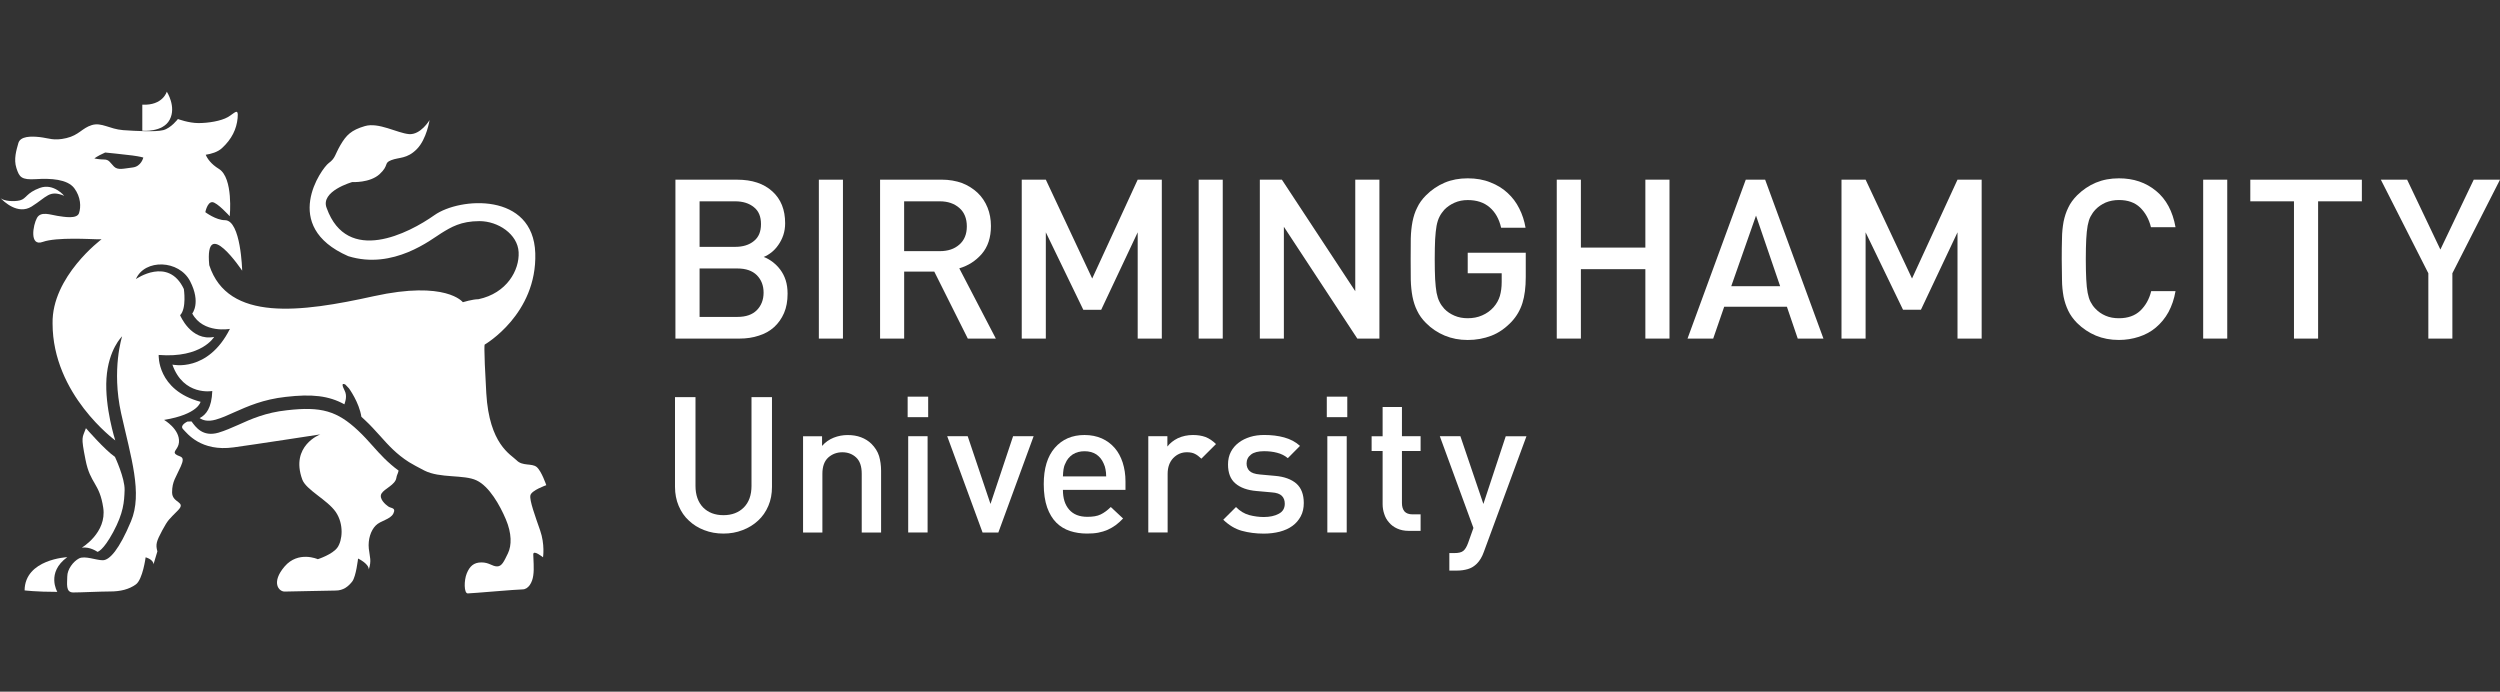
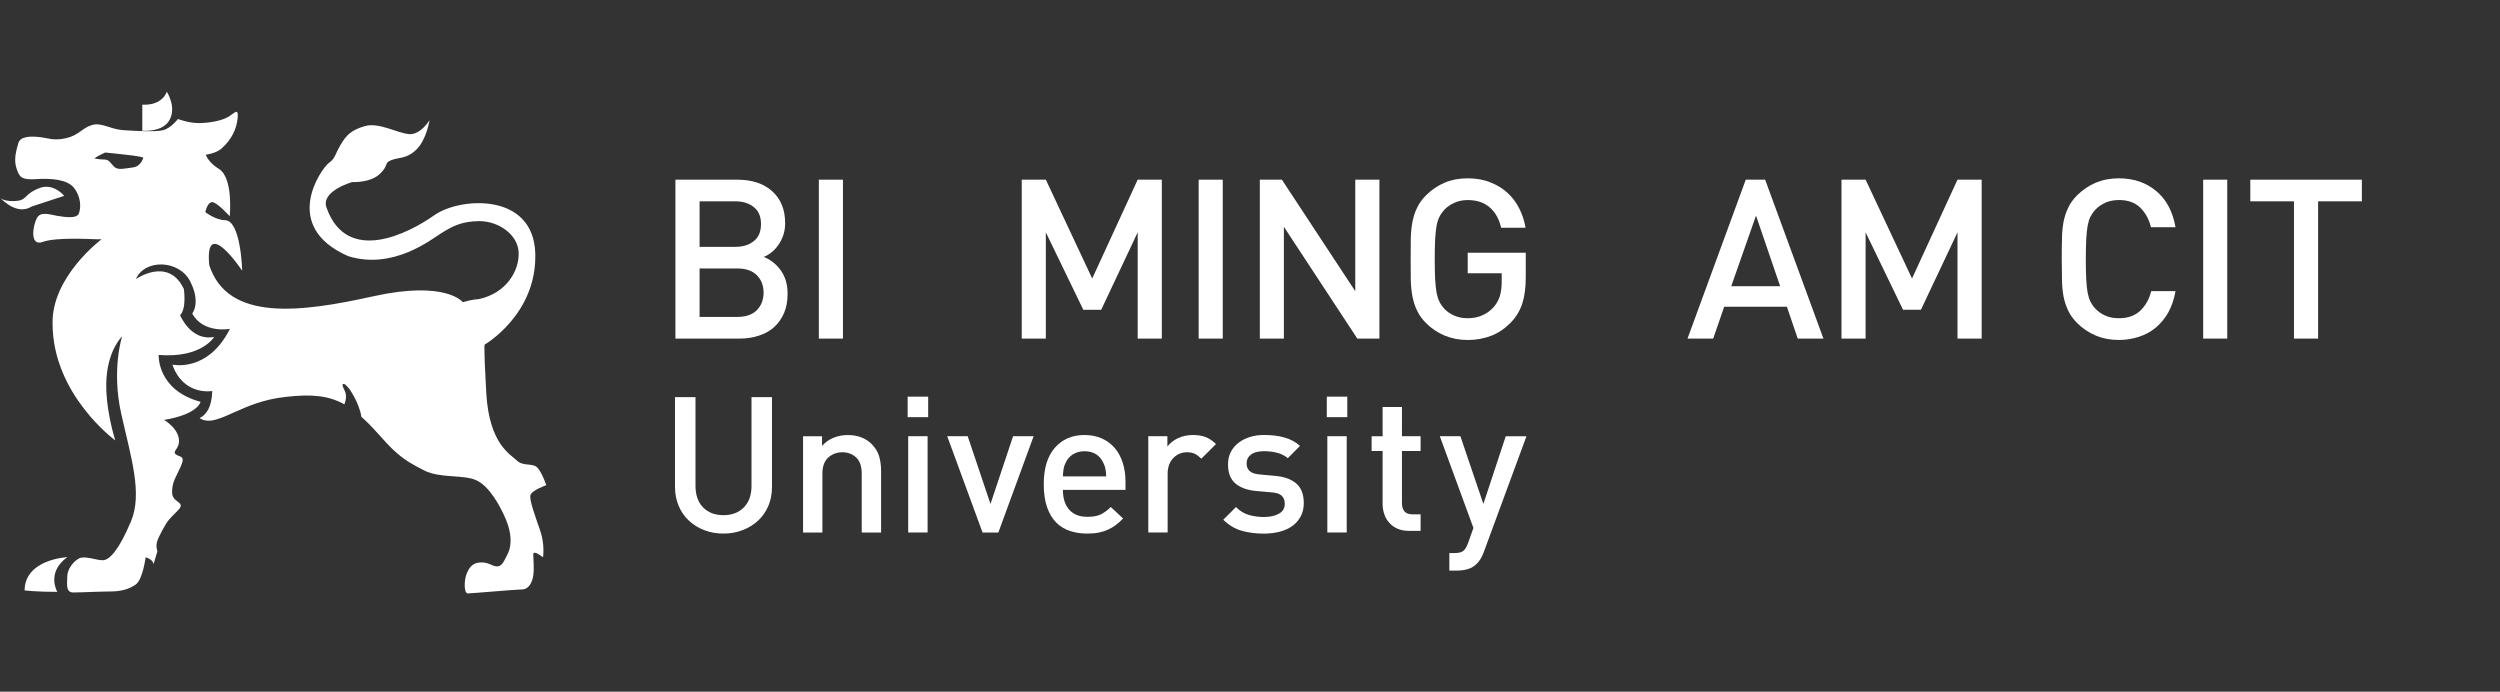
<svg xmlns="http://www.w3.org/2000/svg" fill="none" height="83" viewBox="0 0 300 83" width="300">
  <rect x="0" y="0" width="300" height="83" fill="#333333" stroke="none" />
  <path d="M20.364 14.36C21.19 12.805 20.015 11 20.015 11C20.015 11 19.55 12.682 17.076 12.56V15.687C17.076 15.687 19.549 15.925 20.364 14.36Z" fill="white" />
-   <path d="M7.704 23.499C7.704 23.499 6.437 21.942 4.776 22.552C3.127 23.16 3.192 23.834 2.399 24.043C1.652 24.228 0.462 24.125 0.076 23.785C0.445 24.171 2.141 25.81 3.787 24.789C5.646 23.627 5.911 22.753 7.704 23.499Z" fill="white" />
-   <path d="M9.82 65.716C10.824 65.584 11.694 66.224 11.694 66.224C11.694 66.224 12.344 66.148 13.584 63.852C14.82 61.551 14.907 60.228 14.953 58.812C14.997 57.387 13.795 54.824 13.795 54.824C12.609 54.026 10.312 51.383 10.312 51.383C9.878 52.603 9.683 52.262 10.263 55.177C10.831 58.101 11.942 57.923 12.39 60.939C12.829 63.935 9.82 65.716 9.82 65.716Z" fill="white" />
+   <path d="M7.704 23.499C7.704 23.499 6.437 21.942 4.776 22.552C3.127 23.16 3.192 23.834 2.399 24.043C1.652 24.228 0.462 24.125 0.076 23.785C0.445 24.171 2.141 25.81 3.787 24.789Z" fill="white" />
  <path d="M8.072 66.859C8.072 66.859 2.989 67.094 2.951 70.847C2.951 70.847 4.32 71.025 6.878 71.025C6.878 71.025 5.507 68.719 8.072 66.859Z" fill="white" />
  <path d="M15.907 20.099C14.85 20.221 14.143 20.462 13.672 19.982C13.2 19.499 13.085 19.142 12.495 19.142C11.904 19.142 11.328 19.015 11.328 19.015C11.328 19.015 11.553 18.786 12.62 18.302C12.62 18.302 14.963 18.534 15.908 18.66C16.847 18.788 17.199 18.904 17.199 18.904C17.199 18.904 16.957 19.983 15.907 20.099ZM63.647 59.446C63.759 58.846 65.554 58.221 65.554 58.221C65.554 58.221 64.984 56.523 64.396 56.036C63.809 55.564 62.698 55.962 61.998 55.24C61.286 54.533 58.714 53.329 58.355 47.194C58.002 41.071 58.17 41.346 58.17 41.346C58.17 41.346 64.465 37.706 64.233 30.377C63.991 23.055 55.189 23.658 52.127 25.82C49.077 27.982 41.676 31.817 39.204 24.974C38.384 22.941 42.27 21.847 42.27 21.847C42.27 21.847 44.376 21.973 45.553 20.898C46.724 19.809 46.017 19.576 46.956 19.217C47.898 18.85 48.841 19.089 50.021 17.892C51.201 16.694 51.545 14.413 51.545 14.413C51.545 14.413 50.484 16.208 49.077 16.093C47.67 15.97 45.437 14.647 43.788 15.131C42.14 15.614 41.556 16.209 40.849 17.413C40.153 18.616 40.261 18.972 39.44 19.576C38.62 20.169 33.571 27.142 41.79 30.74C47.203 32.419 51.776 28.707 52.955 27.982C54.124 27.26 55.302 26.535 57.538 26.535C59.771 26.535 62.123 28.099 62.236 30.256C62.349 32.418 60.821 35.185 57.415 35.906C56.713 35.906 55.542 36.265 55.542 36.265C55.542 36.265 53.546 33.629 44.842 35.545C36.161 37.468 27.343 38.668 25.111 31.82C24.524 25.7 29.061 32.484 29.061 32.484C29.061 32.484 28.92 26.422 26.992 26.422C25.915 26.422 24.64 25.461 24.64 25.461C24.64 25.461 24.869 24.257 25.466 24.257C26.046 24.257 27.57 25.953 27.57 25.953C27.57 25.953 28.028 21.347 26.264 20.265C25.317 19.682 24.88 19.032 24.687 18.571C25.346 18.466 26.121 18.254 26.641 17.772C27.812 16.696 28.392 15.486 28.514 14.17C28.638 12.85 28.166 13.574 27.343 14.051C26.515 14.527 24.992 14.77 23.82 14.77C22.635 14.77 21.349 14.282 21.349 14.282C21.349 14.282 20.533 15.371 19.591 15.617C18.652 15.844 16.418 15.731 14.773 15.617C13.13 15.489 12.189 14.652 11.019 15.01C9.835 15.374 9.483 16.214 7.965 16.572C6.436 16.933 5.845 16.572 4.784 16.452C3.728 16.332 2.44 16.332 2.203 17.172C1.97 18.007 1.621 19.093 1.97 20.172C2.319 21.25 2.555 21.608 4.322 21.498C6.082 21.383 8.072 21.498 8.901 22.569C9.722 23.661 9.722 24.859 9.483 25.573C9.244 26.307 7.722 26.031 6.907 25.908C6.082 25.787 4.909 25.307 4.439 26.147C3.963 26.988 3.496 29.631 5.141 29.026C6.788 28.433 11.019 28.711 11.599 28.711H12.189C12.189 28.711 6.194 33.184 6.309 38.823C6.309 47.352 13.832 52.849 13.832 52.849C13.832 52.849 12.548 48.884 12.777 45.398C13.011 41.914 14.656 40.357 14.656 40.357C14.656 40.357 13.367 44.313 14.537 49.601C15.716 54.885 17.13 59.209 15.716 62.565C14.309 65.928 13.153 67.228 12.331 67.228C11.507 67.228 10.193 66.653 9.485 67.01C8.784 67.374 8.073 68.329 8.073 69.169C8.073 70.003 7.839 71.096 8.784 71.096C9.722 71.096 12.072 70.976 13.247 70.976C14.427 70.976 15.48 70.73 16.303 70.13C17.131 69.531 17.476 66.877 17.476 66.877C17.476 66.877 18.419 67.129 18.419 67.722L18.886 66.166C18.654 65.334 18.766 64.961 19.471 63.645C20.18 62.329 20.29 62.329 21.351 61.246C22.416 60.163 20.651 60.403 20.651 59.084C20.651 57.762 21.115 57.287 21.699 55.959C22.289 54.643 21.585 54.883 21.115 54.532C20.651 54.169 21.402 53.93 21.476 53.081C21.614 51.504 19.691 50.389 19.691 50.389C23.809 49.707 24.066 48.216 24.066 48.216C18.813 46.809 19.041 42.594 19.041 42.594C24.221 43.005 25.696 40.43 25.696 40.43C22.898 40.98 21.613 37.824 21.613 37.824C22.413 37.02 22.062 34.682 22.062 34.682C20.208 30.744 16.308 33.491 16.308 33.491C17.378 31.038 21.496 31.175 22.817 33.752C24.14 36.335 23.069 37.622 23.069 37.622C24.392 40.064 27.591 39.464 27.591 39.464C24.935 44.751 20.686 43.752 20.686 43.752C22.02 47.554 25.474 46.922 25.474 46.922C25.406 48.942 24.728 49.78 23.959 50.172C24.319 50.419 24.917 50.632 25.887 50.357C26.603 50.154 27.338 49.83 28.107 49.475C29.738 48.752 31.589 47.923 34.297 47.625C37.42 47.264 39.441 47.476 41.328 48.519C41.449 48.136 41.677 47.511 41.357 46.873C41.117 46.391 40.91 45.872 41.443 46.148L41.88 46.61C41.88 46.61 43.1 48.278 43.365 50.013L43.797 50.414C44.476 51.042 45.045 51.687 45.605 52.301C46.613 53.431 47.577 54.5 49.078 55.454C49.523 55.722 50.129 56.059 50.915 56.46C52.794 57.423 55.667 56.922 57.183 57.645C58.715 58.359 60 60.653 60.706 62.329C61.415 64.005 61.415 65.448 60.949 66.407C60.476 67.372 60.232 67.968 59.649 67.968C59.061 67.968 58.715 67.49 57.769 67.49C56.837 67.49 56.357 67.968 56.013 68.805C55.667 69.645 55.667 71.209 56.131 71.209C56.599 71.209 61.999 70.728 62.699 70.728C63.411 70.728 63.888 69.891 63.992 69.048C64.118 68.211 63.992 67.126 63.992 66.528C63.992 65.925 65.163 66.877 65.163 66.877C65.163 66.877 65.405 65.334 64.815 63.647C64.234 61.973 63.519 60.044 63.647 59.446Z" fill="white" />
-   <path d="M44.723 53.508C44.184 52.901 43.628 52.287 42.988 51.685C40.46 49.306 38.541 48.756 34.432 49.23C31.887 49.503 30.136 50.282 28.589 50.986C27.771 51.344 27.006 51.686 26.201 51.925C24.317 52.462 23.474 51.246 22.987 50.573L22.501 50.587C22.501 50.587 21.508 51.029 21.974 51.506C22.456 51.998 24.099 54.23 28.041 53.683C30.267 53.385 38.437 52.126 38.437 52.126C38.437 52.126 34.804 53.478 36.268 57.531C36.726 58.794 39.279 59.971 40.289 61.435C41.296 62.908 41.088 64.855 40.497 65.694C39.911 66.536 38.138 67.104 38.138 67.104C38.138 67.104 35.801 66.052 34.15 67.98C32.509 69.901 33.45 70.988 34.15 70.988C34.86 70.988 39.322 70.866 40.26 70.866C41.206 70.866 41.789 70.385 42.269 69.777C42.728 69.181 42.968 67.025 42.968 67.025C42.968 67.025 44.255 67.624 44.255 68.335C44.602 67.258 44.375 66.894 44.255 65.82C44.149 64.734 44.489 63.664 45.084 63.065C45.663 62.465 46.841 62.347 47.201 61.627C47.552 60.9 46.954 61.023 46.601 60.782C46.248 60.544 45.435 59.829 45.78 59.226C46.143 58.623 47.45 58.182 47.566 57.33C47.617 56.99 47.732 56.905 47.834 56.476C46.53 55.519 45.609 54.508 44.723 53.508Z" fill="white" />
  <path d="M90.181 58.306C90.181 59.401 89.876 60.268 89.263 60.89C88.647 61.509 87.828 61.821 86.814 61.821C85.797 61.821 84.982 61.509 84.368 60.89C83.774 60.269 83.459 59.404 83.459 58.306V47.657H81V58.424C81 59.251 81.151 60.023 81.442 60.708C81.739 61.406 82.144 62.001 82.667 62.473C83.18 62.958 83.791 63.348 84.505 63.615C85.224 63.896 85.987 64.029 86.813 64.029C87.624 64.029 88.397 63.896 89.109 63.615C89.825 63.348 90.45 62.958 90.97 62.473C91.492 61.999 91.907 61.399 92.201 60.708C92.498 60.023 92.637 59.251 92.637 58.424V47.657H90.18L90.181 58.306Z" fill="white" />
  <path d="M104.565 53.251C104.222 52.918 103.811 52.657 103.326 52.474C102.848 52.293 102.317 52.205 101.716 52.205C101.136 52.205 100.584 52.309 100.043 52.521C99.509 52.735 99.031 53.066 98.647 53.511V52.349H96.367V63.902H98.687V56.853C98.687 55.976 98.926 55.324 99.391 54.902C99.866 54.481 100.429 54.272 101.082 54.272C101.733 54.272 102.29 54.478 102.735 54.895C103.181 55.306 103.407 55.95 103.407 56.848V63.9H105.731V56.503C105.731 55.85 105.642 55.259 105.49 54.728C105.317 54.18 105.011 53.696 104.565 53.251Z" fill="white" />
  <path d="M111.381 47.599H108.918V50.059H111.381V47.599Z" fill="white" />
  <path d="M111.311 52.345H108.984V63.898H111.311V52.345Z" fill="white" />
  <path d="M118.859 60.475L116.124 52.347H113.666L117.906 63.9H119.802L124.035 52.347H121.57L118.859 60.475Z" fill="white" />
  <path d="M127.55 57.17C127.573 56.821 127.579 56.533 127.621 56.322C127.654 56.094 127.72 55.851 127.848 55.605C128.028 55.156 128.32 54.807 128.726 54.531C129.126 54.275 129.606 54.148 130.143 54.148C130.7 54.148 131.164 54.275 131.564 54.531C131.955 54.805 132.239 55.156 132.431 55.605C132.548 55.851 132.628 56.098 132.661 56.322C132.704 56.535 132.741 56.823 132.741 57.17H127.55ZM133.755 53.746C133.338 53.266 132.828 52.886 132.225 52.613C131.618 52.344 130.919 52.201 130.143 52.201C128.669 52.201 127.475 52.706 126.577 53.739C125.686 54.766 125.25 56.213 125.25 58.098C125.25 59.189 125.388 60.116 125.656 60.891C125.927 61.646 126.295 62.255 126.765 62.726C127.222 63.177 127.78 63.517 128.404 63.721C129.031 63.926 129.717 64.028 130.44 64.028C130.946 64.028 131.394 63.997 131.798 63.919C132.202 63.843 132.578 63.724 132.918 63.575C133.26 63.426 133.583 63.231 133.878 63.021C134.174 62.8 134.475 62.532 134.77 62.22L133.296 60.841C132.882 61.247 132.475 61.545 132.078 61.735C131.672 61.937 131.135 62.018 130.486 62.018C129.534 62.018 128.808 61.735 128.304 61.16C127.795 60.579 127.55 59.8 127.55 58.788H135.058V57.761C135.058 56.932 134.939 56.194 134.719 55.5C134.494 54.818 134.184 54.238 133.755 53.746Z" fill="white" />
  <path d="M143.16 52.201C142.497 52.201 141.904 52.33 141.348 52.582C140.814 52.848 140.389 53.179 140.086 53.584V52.344H137.795V63.897H140.116V56.867C140.116 56.068 140.347 55.436 140.792 54.966C141.244 54.508 141.784 54.27 142.428 54.27C142.819 54.27 143.145 54.336 143.389 54.465C143.646 54.592 143.898 54.786 144.162 55.041L145.921 53.287C145.519 52.897 145.107 52.613 144.658 52.44C144.22 52.281 143.719 52.201 143.16 52.201Z" fill="white" />
  <path d="M155.555 58.02C154.962 57.512 154.103 57.194 153.007 57.103L151.191 56.938C150.571 56.888 150.149 56.731 149.925 56.498C149.707 56.271 149.59 55.977 149.59 55.617C149.59 55.186 149.765 54.819 150.117 54.549C150.458 54.276 150.99 54.144 151.693 54.144C152.241 54.144 152.761 54.202 153.249 54.331C153.741 54.456 154.171 54.671 154.539 54.979L156 53.507C155.472 53.022 154.835 52.696 154.103 52.492C153.373 52.29 152.579 52.197 151.712 52.197C151.113 52.197 150.536 52.27 150.02 52.43C149.495 52.596 149.031 52.818 148.646 53.119C148.242 53.419 147.924 53.794 147.704 54.222C147.475 54.667 147.362 55.17 147.362 55.729C147.362 56.751 147.653 57.509 148.252 58.015C148.845 58.524 149.686 58.828 150.774 58.921L152.629 59.087C153.19 59.125 153.584 59.267 153.823 59.503C154.059 59.743 154.173 60.05 154.173 60.447C154.173 60.993 153.939 61.401 153.444 61.657C152.963 61.918 152.355 62.042 151.644 62.042C151.066 62.042 150.487 61.959 149.905 61.809C149.316 61.643 148.789 61.329 148.32 60.844L146.791 62.368C147.479 63.029 148.214 63.474 149.018 63.697C149.833 63.919 150.705 64.035 151.644 64.035C152.337 64.035 152.969 63.955 153.562 63.807C154.162 63.645 154.671 63.419 155.09 63.11C155.516 62.804 155.84 62.417 156.092 61.955C156.337 61.498 156.454 60.966 156.454 60.36C156.453 59.33 156.157 58.55 155.555 58.02Z" fill="white" />
  <path d="M161.674 47.599H159.215V50.059H161.674V47.599Z" fill="white" />
  <path d="M161.606 52.345H159.281V63.898H161.606V52.345Z" fill="white" />
  <path d="M168.234 48.841H165.914V52.35H164.594V54.122H165.914V60.491C165.914 60.895 165.976 61.293 166.109 61.678C166.233 62.069 166.419 62.407 166.69 62.702C166.941 63.007 167.273 63.251 167.656 63.423C168.065 63.61 168.527 63.705 169.081 63.705H170.472V61.723H169.511C169.063 61.723 168.74 61.599 168.538 61.372C168.337 61.129 168.233 60.801 168.233 60.361V54.118H170.472V52.347H168.233L168.234 48.841Z" fill="white" />
  <path d="M178.006 60.475L175.247 52.347H172.779L176.812 63.354L176.175 65.145C176.005 65.618 175.812 65.938 175.579 66.118C175.355 66.294 174.998 66.369 174.514 66.369H173.921V68.47H174.85C175.296 68.47 175.718 68.413 176.134 68.293C176.537 68.177 176.904 67.958 177.226 67.636C177.574 67.288 177.859 66.808 178.068 66.21L183.176 52.349H180.689L178.006 60.475Z" fill="white" />
  <path d="M90.821 37.22C90.278 37.761 89.514 38.029 88.489 38.029H83.95V32.217H88.489C89.513 32.217 90.277 32.489 90.821 33.022C91.356 33.568 91.631 34.26 91.631 35.114C91.631 35.968 91.356 36.672 90.821 37.22ZM83.95 24.159H88.229C89.151 24.159 89.898 24.397 90.466 24.861C91.049 25.319 91.319 25.998 91.319 26.89C91.319 27.784 91.05 28.46 90.466 28.925C89.898 29.393 89.151 29.622 88.229 29.622H83.95V24.159ZM93.634 32.361C93.362 31.993 93.059 31.7 92.718 31.437C92.385 31.184 92.024 30.975 91.647 30.833C91.977 30.703 92.284 30.515 92.587 30.277C92.892 30.033 93.165 29.735 93.402 29.391C93.64 29.052 93.849 28.655 93.998 28.212C94.143 27.771 94.217 27.303 94.217 26.789C94.217 25.159 93.708 23.889 92.674 22.959C91.651 22.028 90.246 21.562 88.466 21.562H81.051V40.63H88.757C89.592 40.63 90.365 40.512 91.067 40.276C91.781 40.056 92.385 39.713 92.894 39.252C93.401 38.791 93.795 38.233 94.084 37.566C94.372 36.901 94.51 36.128 94.51 35.244C94.51 34.641 94.432 34.095 94.278 33.614C94.123 33.135 93.898 32.713 93.634 32.361Z" fill="white" />
  <path d="M101.154 21.562H98.262V40.631H101.154V21.562Z" fill="white" />
-   <path d="M108.496 30.137V24.158H112.781C113.748 24.158 114.516 24.429 115.119 24.953C115.714 25.471 116.02 26.215 116.02 27.167C116.02 28.113 115.713 28.839 115.119 29.353C114.515 29.883 113.748 30.137 112.781 30.137H108.496ZM119.501 40.63L115.114 32.2C116.182 31.883 117.076 31.317 117.817 30.465C118.54 29.621 118.912 28.514 118.912 27.127C118.912 26.322 118.777 25.581 118.499 24.895C118.218 24.207 117.821 23.614 117.305 23.128C116.791 22.643 116.17 22.255 115.455 21.969C114.72 21.706 113.905 21.558 112.995 21.558H105.609V40.629H108.499V32.591H112.113L116.135 40.629L119.501 40.63Z" fill="white" />
  <path d="M125.499 27.879L129.998 37.175H132.143L136.523 27.879V40.63H139.418V21.559H136.523L131.065 33.423L125.499 21.559H122.609V40.63H125.499V27.879Z" fill="white" />
  <path d="M146.729 21.562H143.84V40.631H146.729V21.562Z" fill="white" />
  <path d="M165.529 40.631V21.561H162.632V34.945L153.826 21.561H151.18V40.631H154.065V27.215L162.878 40.631H165.529Z" fill="white" />
  <path d="M176.125 32.788H180.203V33.85C180.203 34.485 180.125 35.029 179.985 35.519C179.84 35.995 179.595 36.444 179.232 36.861C178.854 37.283 178.401 37.614 177.864 37.844C177.323 38.086 176.745 38.187 176.125 38.187C175.558 38.187 175.026 38.095 174.541 37.884C174.061 37.681 173.651 37.405 173.312 37.048C173.086 36.796 172.888 36.524 172.744 36.224C172.589 35.931 172.474 35.56 172.388 35.13C172.313 34.692 172.254 34.153 172.216 33.505C172.187 32.871 172.167 32.066 172.167 31.103C172.167 30.14 172.189 29.337 172.216 28.712C172.254 28.07 172.313 27.528 172.388 27.097C172.472 26.664 172.589 26.292 172.744 25.998C172.889 25.704 173.088 25.436 173.312 25.176C173.651 24.822 174.061 24.54 174.541 24.327C175.026 24.111 175.558 24.008 176.125 24.008C177.199 24.008 178.078 24.29 178.758 24.88C179.437 25.461 179.893 26.272 180.135 27.325H183.065C182.926 26.499 182.674 25.73 182.315 25.025C181.955 24.3 181.49 23.683 180.906 23.148C180.328 22.607 179.634 22.188 178.84 21.882C178.056 21.561 177.142 21.399 176.126 21.399C175.109 21.399 174.181 21.571 173.356 21.922C172.526 22.276 171.775 22.782 171.12 23.44C170.649 23.912 170.299 24.399 170.059 24.921C169.792 25.431 169.624 25.991 169.499 26.601C169.384 27.202 169.313 27.877 169.293 28.625C169.287 29.372 169.279 30.185 169.279 31.103C169.279 32.013 169.287 32.838 169.293 33.581C169.313 34.328 169.384 34.996 169.499 35.605C169.623 36.207 169.792 36.763 170.059 37.289C170.299 37.8 170.649 38.297 171.12 38.763C171.774 39.426 172.526 39.922 173.372 40.275C174.213 40.623 175.127 40.798 176.125 40.798C177.141 40.798 178.081 40.624 178.964 40.286C179.84 39.951 180.636 39.39 181.38 38.616C182.004 37.947 182.435 37.188 182.696 36.35C182.957 35.517 183.091 34.477 183.091 33.24V30.329H176.126V32.789L176.125 32.788Z" fill="white" />
-   <path d="M197.444 29.711H189.707V21.559H186.811V40.63H189.707V32.3H197.444V40.63H200.339V21.559H197.444V29.711Z" fill="white" />
  <path d="M207.75 34.344L210.722 25.874L213.617 34.344H207.75ZM209.491 21.562L202.502 40.631H205.584L206.905 36.805H214.426L215.729 40.631H218.813L211.818 21.562H209.491Z" fill="white" />
  <path d="M229.443 33.423L223.872 21.559H220.979V40.629H223.872V27.879L228.364 37.172H230.511L234.901 27.879V40.629H237.799V21.559H234.901L229.443 33.423Z" fill="white" />
  <path d="M250.52 27.065C250.606 26.63 250.715 26.259 250.87 25.976C251.03 25.672 251.216 25.405 251.458 25.148C251.796 24.79 252.208 24.519 252.677 24.305C253.164 24.107 253.683 24.003 254.274 24.003C255.337 24.003 256.187 24.297 256.827 24.916C257.444 25.52 257.882 26.308 258.115 27.266H261.063C260.724 25.358 259.946 23.909 258.729 22.91C257.51 21.903 256.032 21.399 254.271 21.399C253.249 21.399 252.339 21.573 251.501 21.919C250.666 22.273 249.917 22.782 249.247 23.442C248.788 23.909 248.431 24.396 248.189 24.917C247.937 25.429 247.754 25.992 247.629 26.602C247.522 27.199 247.443 27.878 247.44 28.624C247.416 29.371 247.408 30.184 247.408 31.099C247.408 32.012 247.42 32.835 247.44 33.581C247.443 34.328 247.522 34.993 247.629 35.603C247.752 36.207 247.936 36.76 248.189 37.286C248.431 37.797 248.791 38.295 249.247 38.761C249.917 39.42 250.669 39.921 251.501 40.273C252.339 40.619 253.249 40.795 254.271 40.795C255.116 40.795 255.926 40.659 256.676 40.414C257.437 40.166 258.112 39.806 258.706 39.302C259.31 38.787 259.818 38.181 260.22 37.446C260.61 36.716 260.902 35.882 261.062 34.938H258.143C257.913 35.891 257.467 36.68 256.831 37.287C256.188 37.89 255.336 38.188 254.271 38.188C253.682 38.188 253.161 38.098 252.674 37.889C252.203 37.687 251.792 37.407 251.454 37.046C251.211 36.801 251.025 36.526 250.867 36.227C250.713 35.931 250.602 35.566 250.518 35.129C250.434 34.692 250.381 34.153 250.348 33.506C250.317 32.871 250.296 32.07 250.296 31.103C250.296 30.143 250.317 29.332 250.348 28.698C250.387 28.035 250.437 27.515 250.52 27.065Z" fill="white" />
  <path d="M267.269 21.561H264.381V40.63H267.269V21.561Z" fill="white" />
  <path d="M270.037 24.159H275.277V40.631H278.172V24.159H283.423V21.562H270.037V24.159Z" fill="white" />
-   <path d="M296.847 21.562L292.846 29.945L288.855 21.562H285.701L291.401 32.792V40.631H294.285V32.792L300 21.562H296.847Z" fill="white" />
</svg>